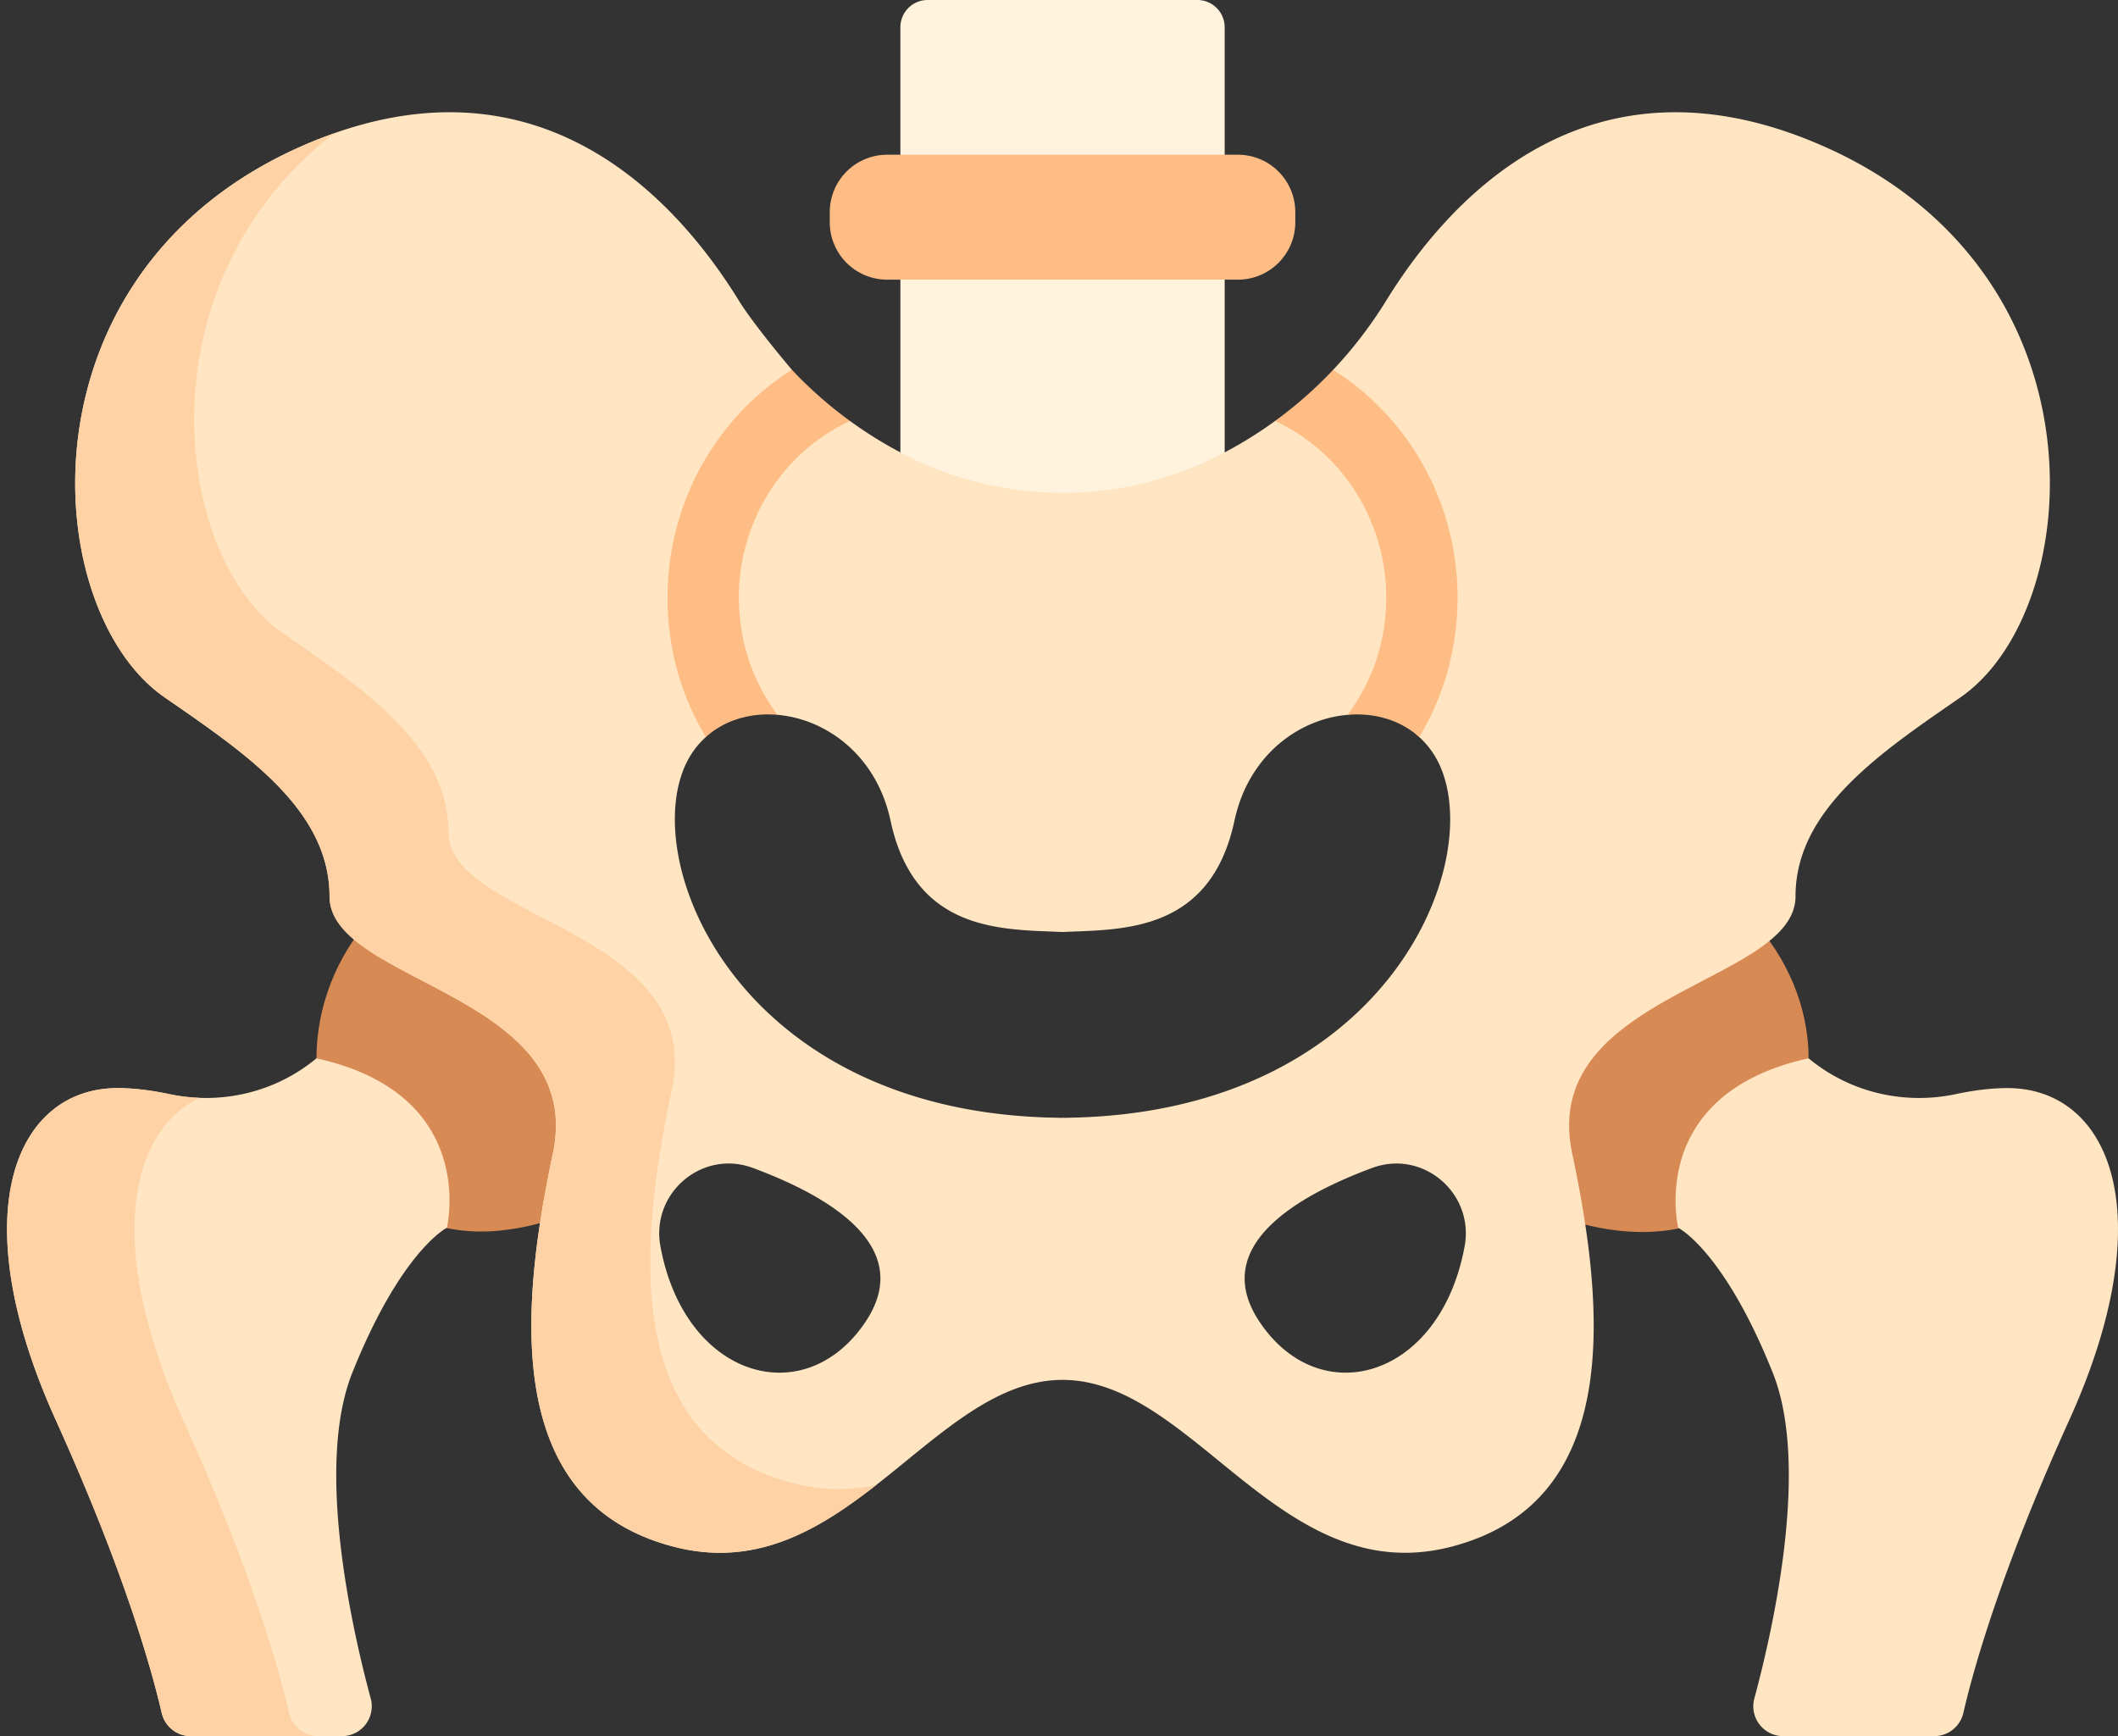
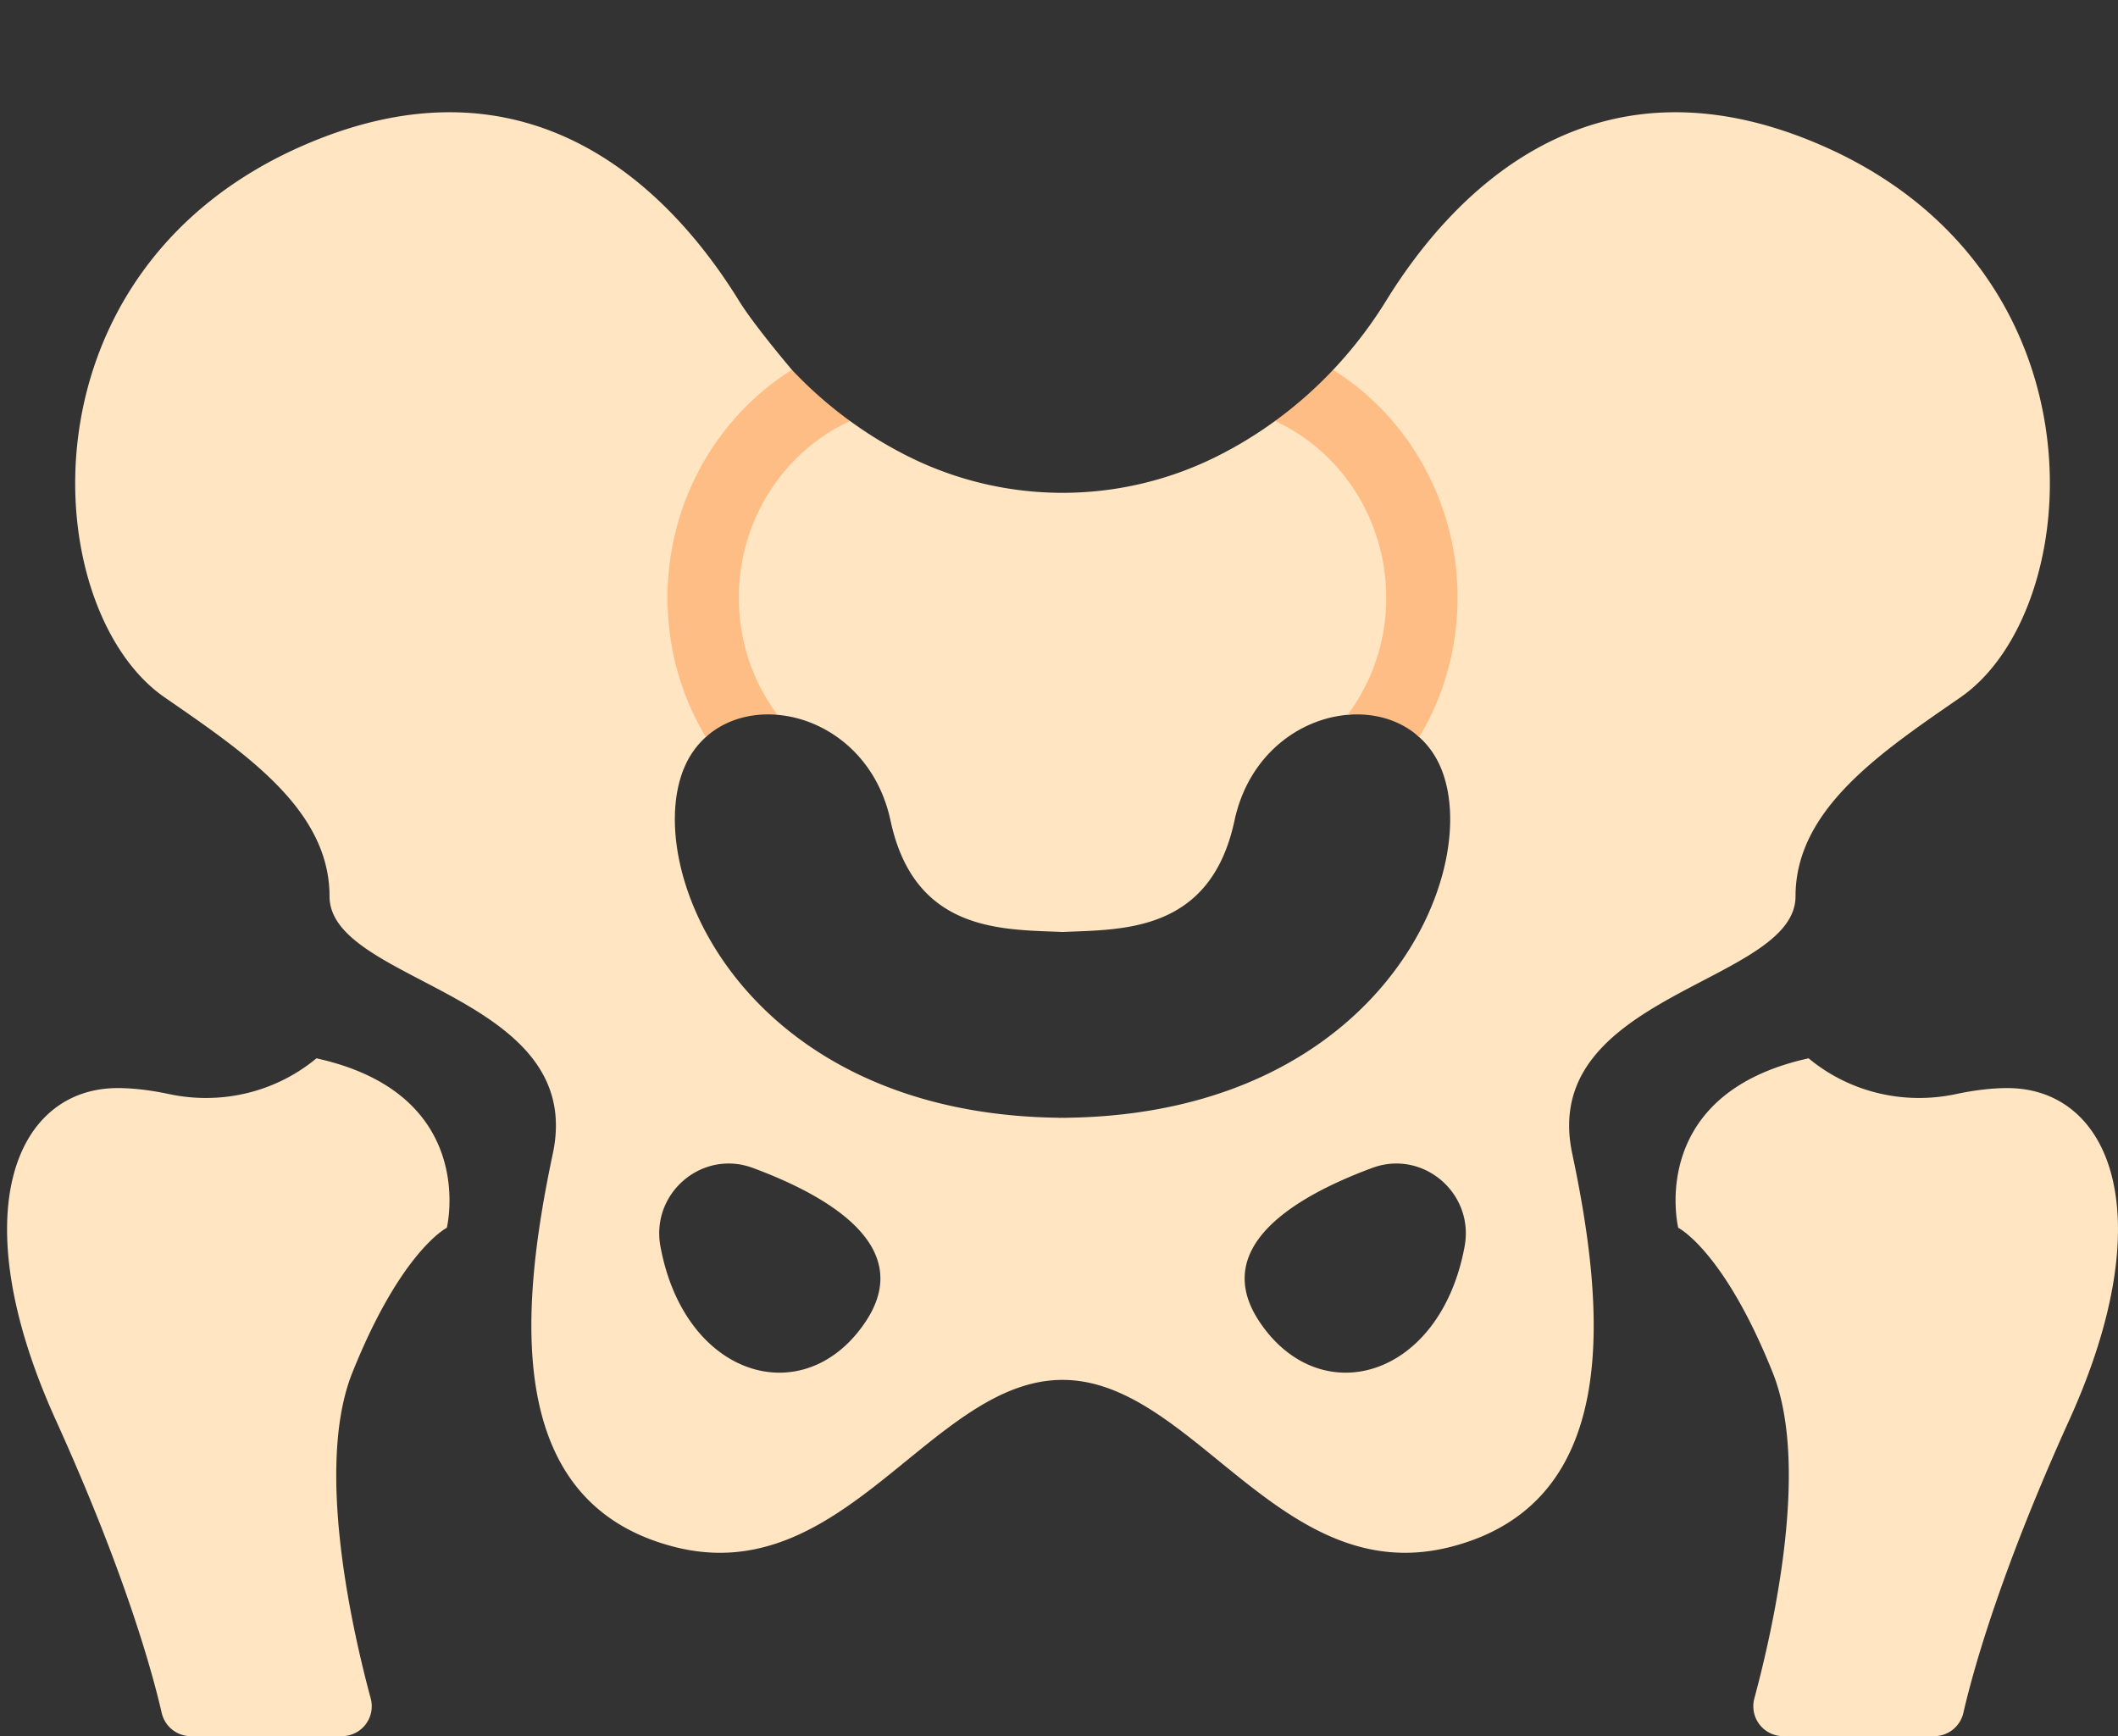
<svg xmlns="http://www.w3.org/2000/svg" width="122" height="100" fill="none">
  <rect width="100%" height="100%" fill="#333333" stroke="none" />
-   <path fill="#FFF3DE" d="M51.863 11.132h18.68V1.569A1.57 1.57 0 0 0 68.973 0h-15.54a1.57 1.57 0 0 0-1.57 1.57v9.562ZM70.544 12.846h-18.68v22.688h18.68V12.846Z" />
-   <path fill="#FFBD86" d="M51.102 8.912h20.204a3.306 3.306 0 0 1 3.305 3.305v.585a3.306 3.306 0 0 1-3.305 3.306H51.102a3.306 3.306 0 0 1-3.306-3.306v-.585a3.306 3.306 0 0 1 3.306-3.305Z" />
-   <path fill="#D88A55" d="M82.53 60.172c0 5.917 4.834 10.061 10.715 10.714 6.652.738 10.933-4.011 10.933-9.929 0-5.917-5.016-11.5-10.933-11.5s-10.714 4.797-10.714 10.715ZM39.451 60.172c0 5.917-4.823 10.155-10.714 10.714-6.066.576-10.507-4.011-10.507-9.929 0-5.917 4.59-11.5 10.507-11.5S39.45 54.254 39.45 60.172Z" />
  <path fill="#FFE5C2" d="M17.584 8.329c13.235-5.702 21.25 2.944 24.979 8.99.884 1.434 3.054 3.983 3.054 3.983l-.548 2.847 3.895.1a23.542 23.542 0 0 0 3.474 2.1 19.882 19.882 0 0 0 17.532 0 23.575 23.575 0 0 0 3.473-2.1l3.545-.612-.197-2.335a24.722 24.722 0 0 0 3.054-3.983c3.728-6.045 11.743-14.692 24.978-8.99 16.777 7.227 15.379 26.8 8.109 31.833-4.549 3.15-9.507 6.431-9.507 11.464s-14.82 5.592-12.862 14.82c1.957 9.227 2.796 20.132-6.99 22.649-9.787 2.516-14.82-9.615-22.37-9.615-7.549 0-12.582 12.131-22.369 9.615-9.786-2.517-8.947-13.422-6.99-22.65 1.957-9.226-12.862-9.786-12.862-14.819 0-5.033-4.958-8.314-9.507-11.464-7.27-5.033-8.668-24.606 8.109-31.833Zm54.957 67.79c3.492 5.25 10.42 3.284 11.824-4.333.564-3.063-2.404-5.597-5.324-4.515-4.36 1.615-9.376 4.525-6.5 8.848ZM60.99 64.386c.071 0 .14-.002.212-.003.072 0 .142.003.213.003v-.005c18.572-.224 24.376-14.983 21.365-20.608a4.85 4.85 0 0 0-1.032-1.32l-1.745-1.72-2.381.44c-2.795.24-5.704 2.313-6.515 6.098-1.39 6.484-6.51 6.255-9.905 6.411-3.395-.156-8.514.074-9.905-6.411-.811-3.785-3.72-5.857-6.514-6.098l-2.64-.954-1.486 2.235c-.403.363-.755.8-1.032 1.319-3.01 5.625 2.793 20.384 21.364 20.608v.005Zm-22.949 7.4c1.404 7.617 8.331 9.583 11.824 4.333 2.876-4.323-2.14-7.233-6.5-8.848-2.92-1.082-5.888 1.452-5.324 4.515Z" />
-   <path fill="#FED2A4" d="M17.584 8.329a26.234 26.234 0 0 1 1.674-.655C8.07 16.285 9.91 32.05 16.325 36.492c4.55 3.15 9.507 6.431 9.507 11.465 0 5.032 14.82 5.592 12.863 14.82-1.958 9.226-2.797 20.131 6.99 22.648 1.733.446 3.316.43 4.792.106-3.32 2.59-6.93 4.775-11.642 3.564-9.787-2.517-8.948-13.422-6.99-22.65 1.957-9.226-12.863-9.786-12.863-14.819 0-5.033-4.958-8.315-9.507-11.464-7.27-5.033-8.668-24.606 8.109-31.833Z" />
  <path fill="#FFE5C2" d="M104.177 60.957c2.358 1.958 5.483 2.698 8.481 2.063.964-.205 1.99-.348 2.969-.348 5.836 0 9.01 7.107 3.567 19.12-3.977 8.777-5.545 14.448-6.101 16.867a1.726 1.726 0 0 1-1.681 1.341h-8.694a1.723 1.723 0 0 1-1.665-2.172c1.129-4.19 3.19-13.444 1.059-18.764-2.815-7.032-5.443-8.346-5.443-8.346s-1.877-7.696 7.508-9.76ZM18.23 60.957c-2.358 1.958-5.482 2.698-8.48 2.063-.964-.205-1.99-.348-2.97-.348-5.835 0-9.01 7.107-3.566 19.12C7.19 90.57 8.758 96.24 9.314 98.66c.181.784.877 1.341 1.682 1.341h8.693a1.723 1.723 0 0 0 1.665-2.172c-1.129-4.19-3.19-13.444-1.059-18.764 2.816-7.032 5.443-8.346 5.443-8.346s1.878-7.696-7.508-9.76Z" />
-   <path fill="#FED2A4" d="M6.778 62.672c.98 0 2.006.143 2.97.348.581.123 1.168.193 1.753.214-4.023 1.893-5.504 8.507-.95 18.558 3.978 8.777 5.546 14.448 6.102 16.867.18.784.876 1.34 1.681 1.34h-7.34c-.805 0-1.5-.556-1.68-1.34-.557-2.419-2.125-8.09-6.102-16.867-5.443-12.013-2.269-19.12 3.566-19.12Z" />
  <path fill="#FFBD86" d="M81.749 42.454c-1.099-.992-2.594-1.413-4.126-1.28a11.214 11.214 0 0 0 2.225-6.758c0-4.41-2.54-8.385-6.405-10.167a24.059 24.059 0 0 0 3.347-2.947c4.382 2.75 7.167 7.692 7.167 13.114 0 2.884-.76 5.629-2.208 8.038ZM42.56 34.416c0 2.473.769 4.804 2.224 6.757-1.532-.132-3.028.289-4.126 1.28-1.449-2.408-2.208-5.153-2.208-8.037 0-5.422 2.784-10.365 7.166-13.114a24.047 24.047 0 0 0 3.348 2.948c-3.866 1.781-6.405 5.755-6.405 10.166Z" />
</svg>